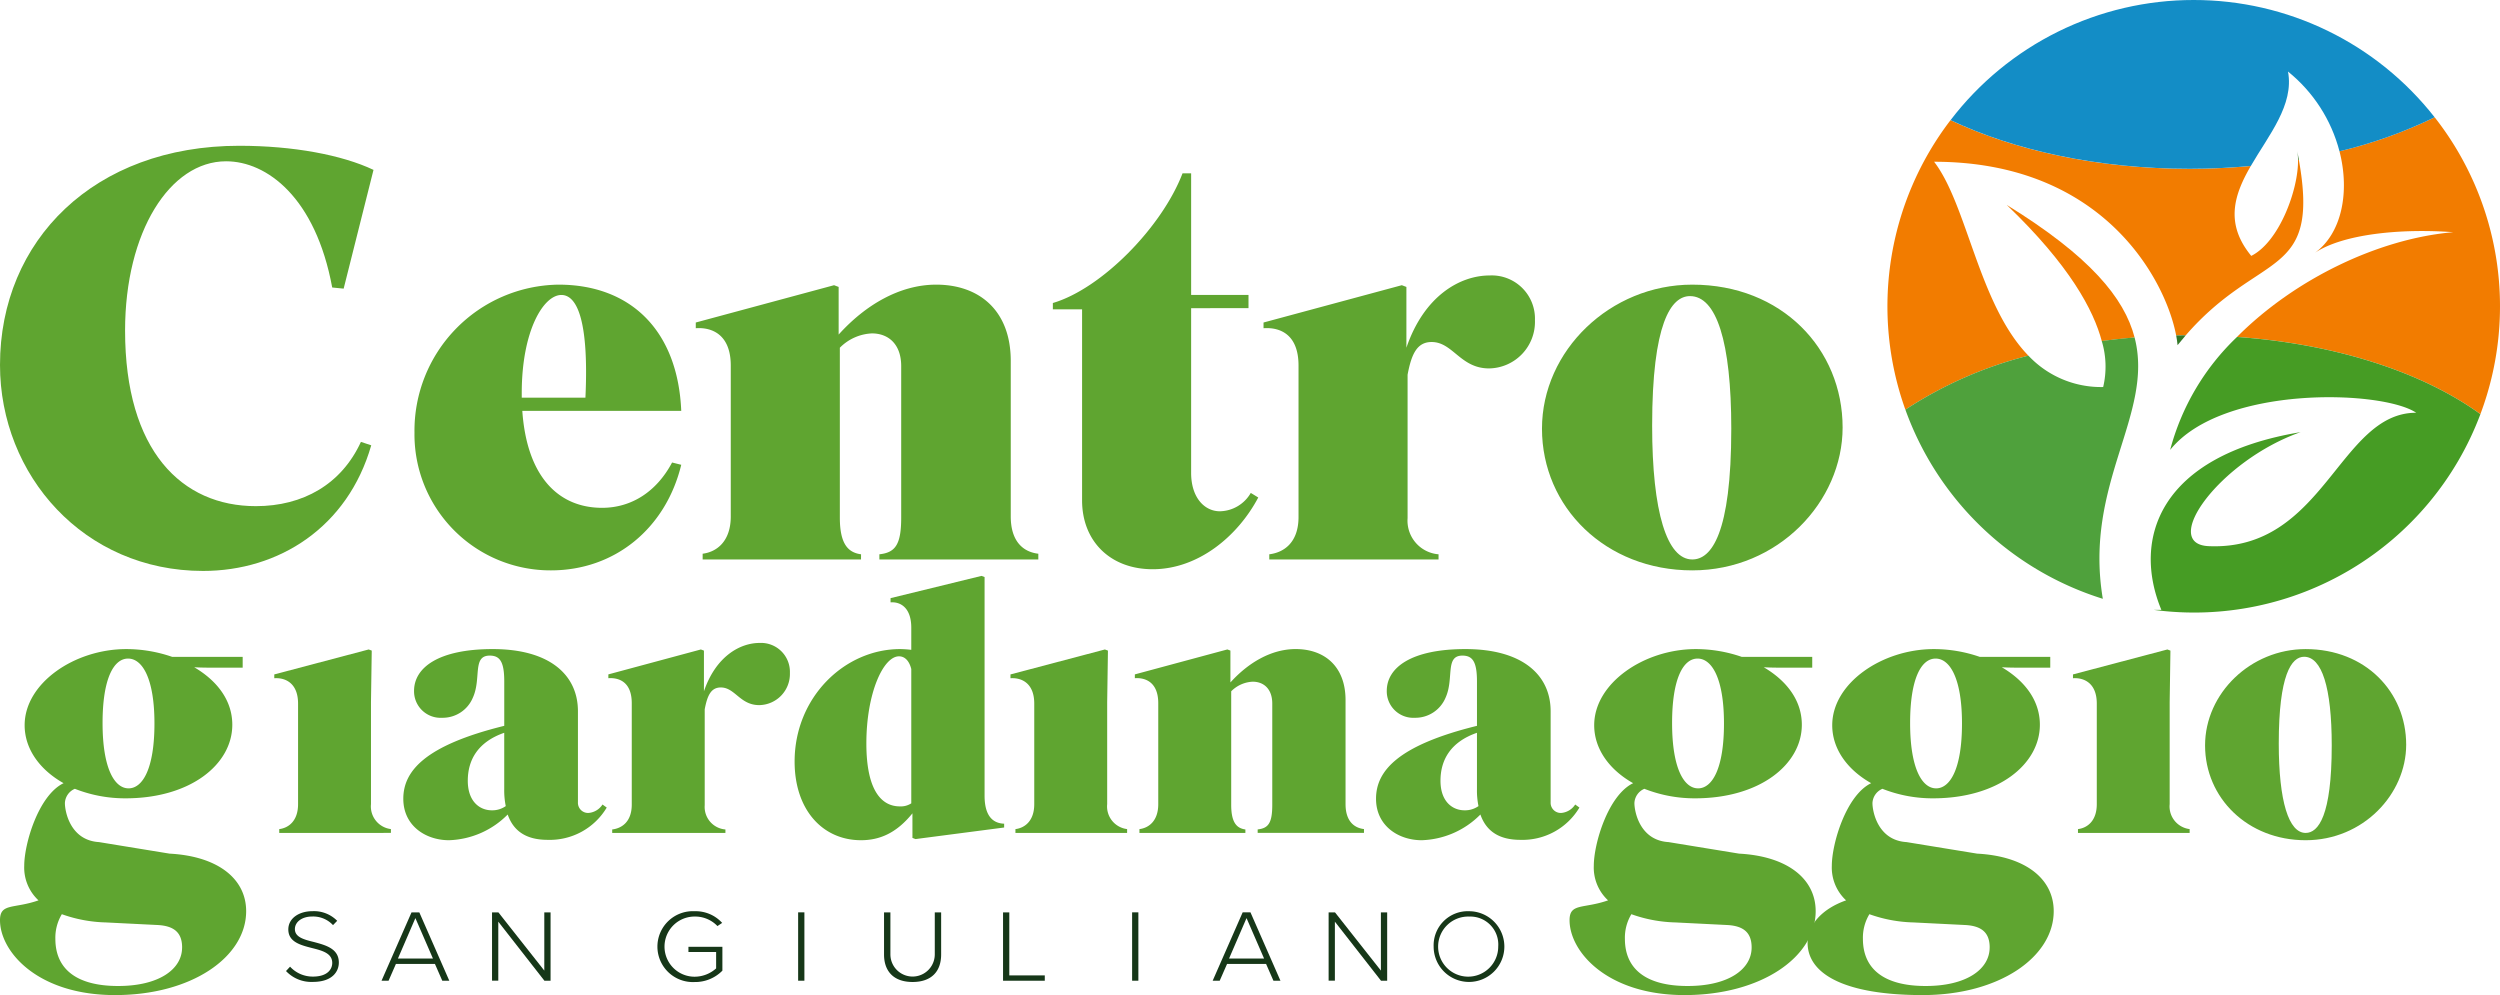
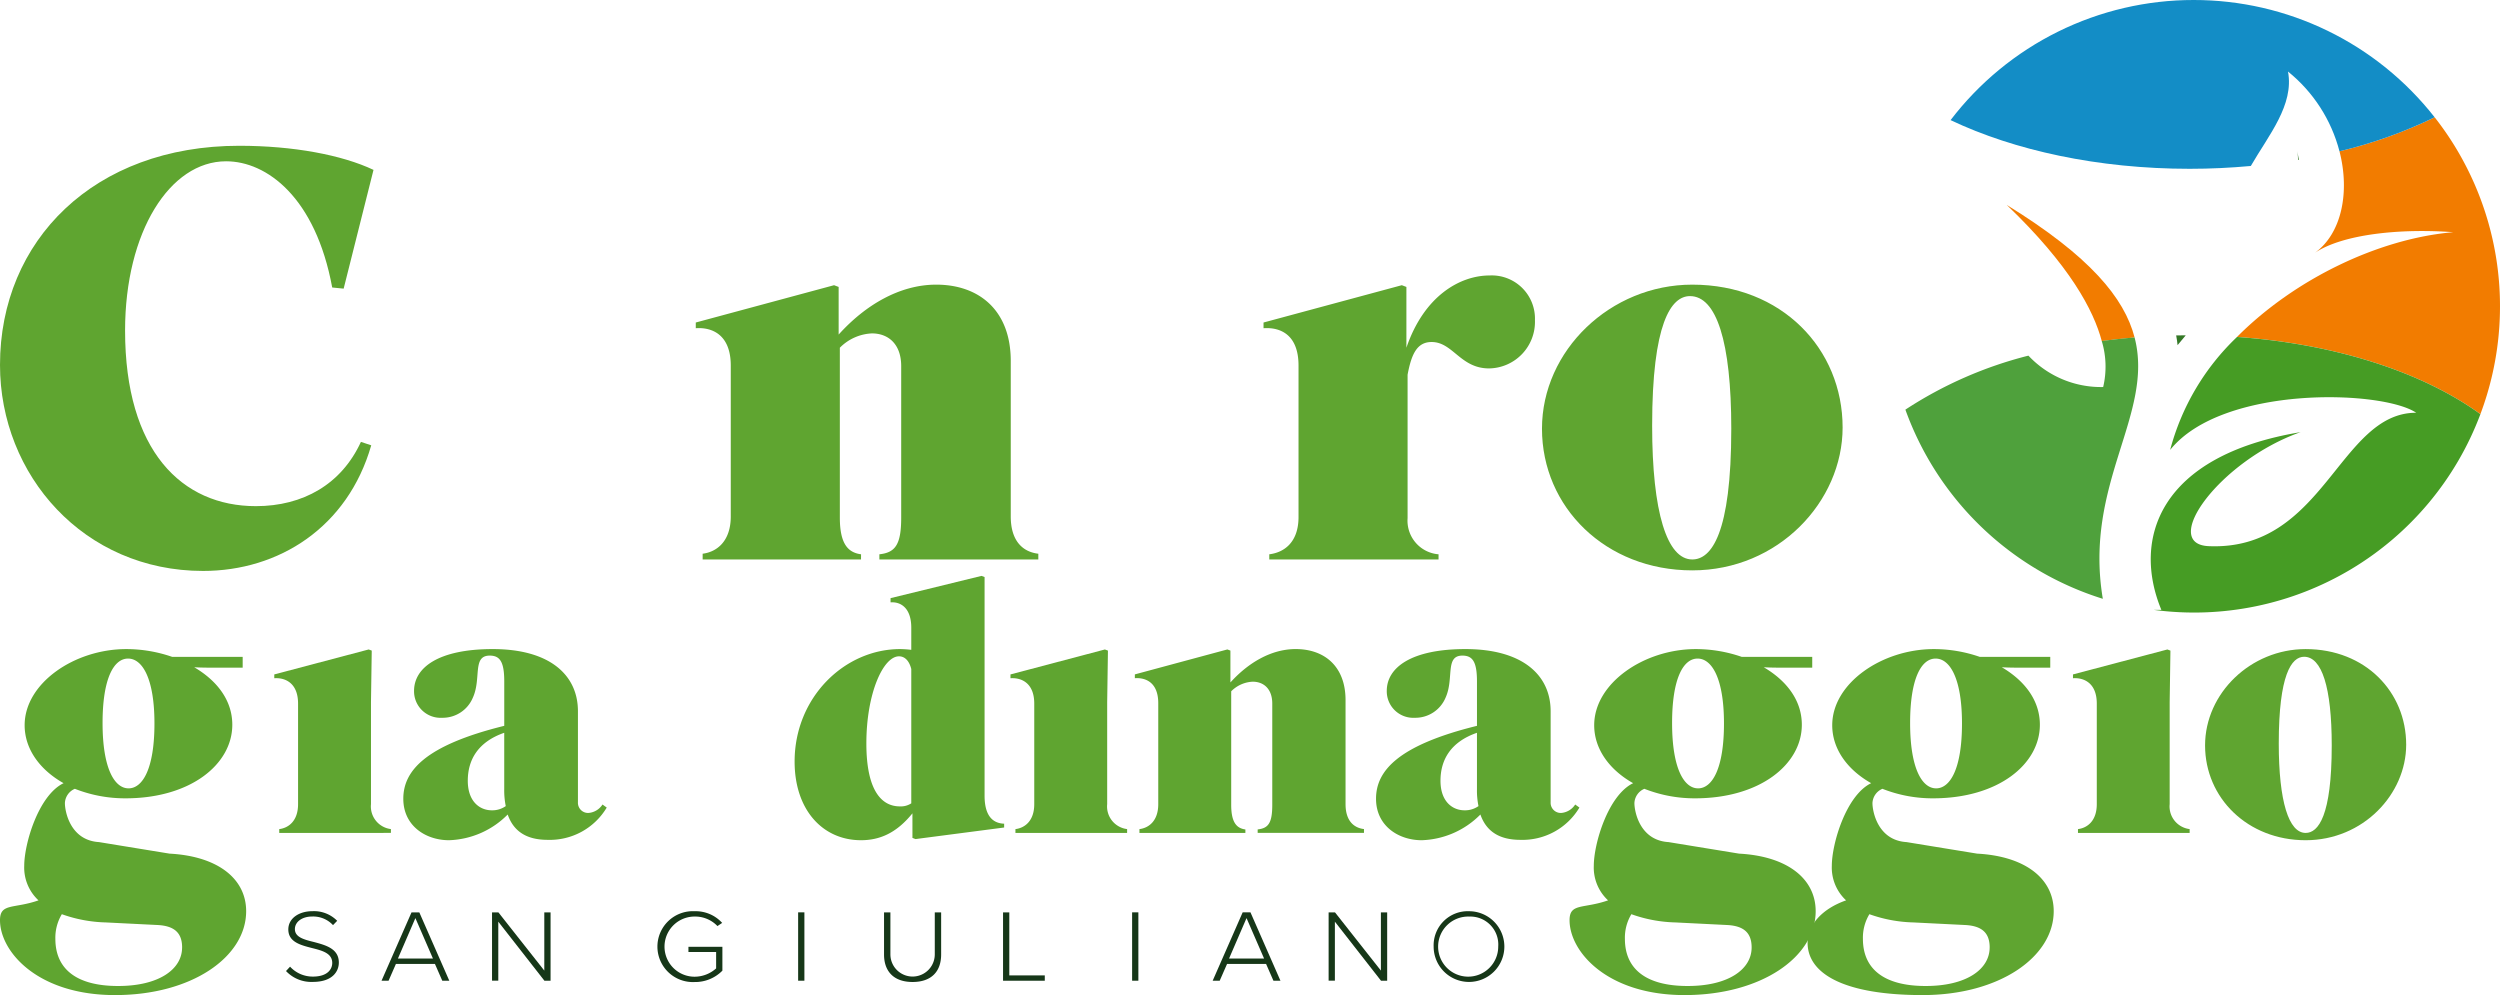
<svg xmlns="http://www.w3.org/2000/svg" id="Group_5" data-name="Group 5" width="327.444" height="130.334" viewBox="0 0 327.444 130.334">
  <defs>
    <clipPath id="clip-path">
      <rect id="Rectangle_3" data-name="Rectangle 3" width="327.444" height="130.334" fill="none" />
    </clipPath>
    <clipPath id="clip-path-2">
      <path id="Path_35" data-name="Path 35" d="M287.329,0a40.041,40.041,0,0,0-31.847,15.733c8.349,3.965,19.307,6.376,31.316,6.376,2.731,0,5.4-.131,8.008-.37,2.344-4.045,5.688-7.994,4.872-12.368a19.812,19.812,0,0,1,6.741,10.446,60.752,60.752,0,0,0,12.465-4.455A40.033,40.033,0,0,0,287.329,0Z" fill="none" />
    </clipPath>
    <linearGradient id="linear-gradient" x1="-4.03" y1="5.895" x2="-4.014" y2="5.895" gradientUnits="objectBoundingBox">
      <stop offset="0" stop-color="#007aaf" />
      <stop offset="1" stop-color="#138dc6" />
    </linearGradient>
  </defs>
  <g id="Group_2" data-name="Group 2">
    <g id="Group_1" data-name="Group 1" clip-path="url(#clip-path)">
      <path id="Path_1" data-name="Path 1" d="M43.512,37.655c-2.178-11.8-8.566-16.53-13.9-16.53-7.368,0-13.23,9.243-13.23,22.169,0,15.781,7.442,23,17.134,23,6.162,0,11.2-2.858,13.756-8.417l1.351.449C45.537,69.067,36.525,74.78,26.6,74.78,10.971,74.78,0,62.229,0,47.8,0,31.494,12.324,19.093,31.335,19.093c7.068,0,13.456,1.2,17.586,3.158l-3.91,15.554Z" fill="#5fa530" />
-       <path id="Path_2" data-name="Path 2" d="M72.168,74.706a17.812,17.812,0,0,1-17.88-18.035A19.132,19.132,0,0,1,73.147,37.282c9.392,0,15.633,5.936,16.081,16.531H68.41c.607,8.719,4.81,12.7,10.451,12.7,3.831,0,7.135-2.1,9.167-5.936l1.2.3c-2.026,8.344-8.714,13.829-17.06,13.829M68.337,52.084h8.341c.452-9.692-.974-13.449-3.152-13.449-2.332,0-5.189,4.659-5.189,12.849Z" fill="#5fa530" />
      <path id="Path_3" data-name="Path 3" d="M112.774,73.277H92.031v-.752c1.805-.224,3.683-1.576,3.683-4.884V47.878c0-4.134-2.551-5.037-4.583-4.887v-.749l18.113-4.887.6.227V43.82c3.457-3.833,7.967-6.538,12.777-6.538,5.635,0,9.765,3.381,9.765,9.992V67.641c0,3.308,1.659,4.66,3.611,4.884v.752H115.179V72.6c2.1-.226,2.858-1.279,2.858-4.809V47.951c0-2.855-1.659-4.283-3.837-4.283a6.3,6.3,0,0,0-4.2,1.878V67.792c0,3.53,1.126,4.583,2.778,4.809Z" fill="#5fa530" />
-       <path id="Path_4" data-name="Path 4" d="M156.011,40.363V61.929c0,3.308,1.8,5.037,3.757,5.037a4.775,4.775,0,0,0,4.056-2.405l.98.6c-2.705,5.112-7.894,9.395-13.829,9.395-5.563,0-9.246-3.683-9.246-9.019V40.513H137.9v-.826c6.387-1.882,14.281-9.922,16.986-16.986h1.126V38.634h7.514v1.729Z" fill="#5fa530" />
      <path id="Path_5" data-name="Path 5" d="M188.417,73.277H166.248V72.6c1.878-.226,3.83-1.5,3.83-4.886V47.878c0-4.134-2.478-5.037-4.583-4.887v-.749l18.112-4.887.6.227v7.964c2.331-6.838,7.062-9.466,10.9-9.466a5.658,5.658,0,0,1,5.936,5.859,6.1,6.1,0,0,1-6.016,6.315c-3.756,0-4.729-3.457-7.513-3.457-1.879,0-2.632,1.5-3.152,4.283V67.868a4.418,4.418,0,0,0,4.057,4.733Z" fill="#5fa530" />
      <path id="Path_6" data-name="Path 6" d="M201.965,56.144c0-10.221,8.94-18.862,19.685-18.862,11.725,0,19.691,8.417,19.691,18.712,0,9.692-8.42,18.712-19.691,18.712-11.345,0-19.685-8.267-19.685-18.562M221.65,73.277c2.484,0,5.109-3.307,5.109-17.133,0-11.425-1.952-17.36-5.409-17.36-2.478,0-4.956,3.531-4.956,16.983,0,11.349,1.952,17.51,5.256,17.51" fill="#5fa530" />
      <path id="Path_7" data-name="Path 7" d="M36.575,109.094v-.5c1.208-.149,2.465-1.054,2.465-3.267V92.153c0-2.715-1.707-3.418-3.115-3.319v-.5L48.29,85.065l.4.15-.1,6.736v13.373a2.986,2.986,0,0,0,2.611,3.267v.5Z" fill="#5fa530" />
      <path id="Path_8" data-name="Path 8" d="M66.5,106.68a11.3,11.3,0,0,1-7.691,3.37c-3.017,0-5.985-1.861-5.985-5.43,0-3.62,2.817-6.987,13.222-9.552V89.237c0-2.613-.6-3.368-1.907-3.368-2.313,0-1.057,3.017-2.215,5.53a4.277,4.277,0,0,1-4.02,2.614,3.475,3.475,0,0,1-3.672-3.519c0-3.065,3.218-5.479,10.307-5.479,7.437,0,11.158,3.367,11.158,8.144v11.913a1.334,1.334,0,0,0,1.36,1.408,2.41,2.41,0,0,0,1.858-1.107l.553.4A8.682,8.682,0,0,1,71.724,110c-2.616,0-4.424-1-5.227-3.319m-.254-1.1a10.3,10.3,0,0,1-.2-2.213v-7.39c-3.467,1.207-4.773,3.57-4.773,6.286,0,2.662,1.506,3.87,3.164,3.87a3.062,3.062,0,0,0,1.809-.553" fill="#5fa530" />
-       <path id="Path_9" data-name="Path 9" d="M95.014,109.094H80.185v-.452c1.256-.152,2.561-1,2.561-3.269V92.1c0-2.766-1.657-3.369-3.065-3.27v-.5L91.8,85.065l.4.15v5.329c1.558-4.574,4.722-6.333,7.29-6.333a3.785,3.785,0,0,1,3.969,3.92,4.081,4.081,0,0,1-4.023,4.223c-2.514,0-3.164-2.312-5.026-2.312-1.257,0-1.76,1-2.109,2.865v12.569a2.957,2.957,0,0,0,2.714,3.166Z" fill="#5fa530" />
      <path id="Path_10" data-name="Path 10" d="M119.508,106.529c-2.112,2.616-4.322,3.52-6.737,3.52-4.977,0-8.694-3.921-8.694-10.306,0-8.4,6.533-14.728,13.823-14.728a12.805,12.805,0,0,1,1.457.1v-2.9c0-2.564-1.359-3.42-2.714-3.319v-.553l11.915-2.914.4.149v28.638c0,2.917,1.3,3.621,2.562,3.67v.5L119.91,109.9l-.4-.152Zm-.151-1.306v-17.6c-.25-1-.8-1.659-1.608-1.659-2.06,0-4.274,4.825-4.274,11.411,0,6.283,2.063,8.244,4.376,8.244a2.513,2.513,0,0,0,1.506-.4" fill="#5fa530" />
      <path id="Path_11" data-name="Path 11" d="M133,109.094v-.5c1.208-.149,2.464-1.054,2.464-3.267V92.153c0-2.715-1.707-3.418-3.114-3.319v-.5l12.365-3.268.4.15-.1,6.736v13.373a2.987,2.987,0,0,0,2.611,3.267v.5Z" fill="#5fa530" />
      <path id="Path_12" data-name="Path 12" d="M163.118,109.094H149.242v-.5c1.208-.149,2.464-1.054,2.464-3.267V92.1c0-2.766-1.707-3.369-3.066-3.27v-.5l12.117-3.268.4.15v4.174c2.314-2.564,5.33-4.373,8.547-4.373,3.77,0,6.533,2.262,6.533,6.684v13.624c0,2.213,1.11,3.118,2.415,3.267v.5H164.726v-.452c1.409-.152,1.913-.856,1.913-3.217V92.153c0-1.911-1.11-2.866-2.567-2.866a4.218,4.218,0,0,0-2.812,1.257v14.881c0,2.361.753,3.065,1.858,3.217Z" fill="#5fa530" />
      <path id="Path_13" data-name="Path 13" d="M193.9,106.68a11.282,11.282,0,0,1-7.691,3.37c-3.017,0-5.98-1.861-5.98-5.43,0-3.62,2.816-6.987,13.221-9.552V89.237c0-2.613-.606-3.368-1.911-3.368-2.314,0-1.057,3.017-2.211,5.53a4.286,4.286,0,0,1-4.024,2.614,3.474,3.474,0,0,1-3.668-3.519c0-3.065,3.218-5.479,10.3-5.479,7.442,0,11.163,3.367,11.163,8.144v11.913a1.333,1.333,0,0,0,1.355,1.408,2.41,2.41,0,0,0,1.862-1.107l.553.4A8.682,8.682,0,0,1,199.13,110c-2.615,0-4.424-1-5.231-3.319m-.25-1.1a10.052,10.052,0,0,1-.2-2.213v-7.39c-3.471,1.207-4.777,3.57-4.777,6.286,0,2.662,1.506,3.87,3.168,3.87a3.071,3.071,0,0,0,1.809-.553" fill="#5fa530" />
      <path id="Path_14" data-name="Path 14" d="M220.649,130.334c-10.144,0-15.072-5.679-15.072-9.814,0-2.266,1.813-1.46,5.043-2.593a5.854,5.854,0,0,1-1.868-4.533c0-2.89,1.868-9.228,5.152-10.815-3.113-1.756-5.1-4.477-5.1-7.591,0-5.5,6.515-9.972,13.315-9.972a18.338,18.338,0,0,1,6.007,1.019h9.236v1.416H234.3c-1.36,0-2.379,0-3.289-.057,2.893,1.7,4.988,4.249,4.988,7.536,0,5.155-5.44,9.633-13.992,9.633a17.9,17.9,0,0,1-6.63-1.248,2.125,2.125,0,0,0-1.306,1.871c0,1.077.683,4.885,4.476,5.111l9.235,1.51c6.4.342,10.03,3.343,10.03,7.536,0,6.007-7.138,10.991-17.167,10.991m8.779-6.232c0-1.868-.959-2.833-3.229-2.946l-6.795-.339a18.363,18.363,0,0,1-5.726-1.078,5.973,5.973,0,0,0-.848,3.23c0,3.91,2.717,6.175,8.216,6.175,5.38,0,8.382-2.209,8.382-5.042m-7.021-20.843c1.868,0,3.4-2.606,3.4-8.5s-1.583-8.5-3.456-8.5-3.34,2.607-3.34,8.443c0,6,1.587,8.555,3.4,8.555" fill="#5fa530" />
      <path id="Path_15" data-name="Path 15" d="M15.072,130.334C4.928,130.334,0,124.655,0,120.52c0-2.266,1.812-1.46,5.042-2.593a5.854,5.854,0,0,1-1.868-4.533c0-2.89,1.868-9.228,5.153-10.815-3.114-1.756-5.1-4.477-5.1-7.591,0-5.5,6.515-9.972,13.315-9.972a18.334,18.334,0,0,1,6.007,1.019h9.236v1.416H28.728c-1.361,0-2.38,0-3.29-.057,2.893,1.7,4.988,4.249,4.988,7.536,0,5.155-5.44,9.633-13.992,9.633a17.9,17.9,0,0,1-6.63-1.248A2.125,2.125,0,0,0,8.5,105.186c0,1.077.683,4.885,4.476,5.111l9.235,1.51c6.4.342,10.03,3.343,10.03,7.536,0,6.007-7.138,10.991-17.167,10.991m8.779-6.232c0-1.868-.959-2.833-3.229-2.946l-6.8-.339A18.363,18.363,0,0,1,8.1,119.739a5.973,5.973,0,0,0-.848,3.23c0,3.91,2.717,6.175,8.216,6.175,5.38,0,8.382-2.209,8.382-5.042M16.83,103.259c1.868,0,3.4-2.606,3.4-8.5s-1.583-8.5-3.456-8.5-3.34,2.607-3.34,8.443c0,6,1.587,8.555,3.4,8.555" fill="#5fa530" />
      <path id="Path_16" data-name="Path 16" d="M251.826,130.334c-10.145,0-15.072-2.72-15.072-6.855,0-2.265,1.813-4.419,5.042-5.552a5.858,5.858,0,0,1-1.868-4.533c0-2.89,1.868-9.228,5.153-10.815-3.114-1.756-5.1-4.477-5.1-7.591,0-5.5,6.514-9.972,13.315-9.972a18.328,18.328,0,0,1,6.006,1.019h9.236v1.416h-3.059c-1.361,0-2.38,0-3.289-.057,2.893,1.7,4.987,4.249,4.987,7.536,0,5.155-5.439,9.633-13.992,9.633a17.893,17.893,0,0,1-6.629-1.248,2.124,2.124,0,0,0-1.306,1.871c0,1.077.683,4.885,4.475,5.111l9.236,1.51c6.4.342,10.029,3.343,10.029,7.536,0,6.007-7.137,10.991-17.166,10.991m8.779-6.232c0-1.868-.96-2.833-3.229-2.946l-6.8-.339a18.369,18.369,0,0,1-5.726-1.078,5.973,5.973,0,0,0-.848,3.23c0,3.91,2.718,6.175,8.217,6.175,5.379,0,8.382-2.209,8.382-5.042m-7.022-20.843c1.869,0,3.4-2.606,3.4-8.5s-1.582-8.5-3.455-8.5-3.339,2.607-3.339,8.443c0,6,1.587,8.555,3.4,8.555" fill="#5fa530" />
      <path id="Path_17" data-name="Path 17" d="M272.168,109.094v-.5c1.207-.149,2.464-1.054,2.464-3.267V92.153c0-2.715-1.711-3.418-3.119-3.319v-.5l12.365-3.268.4.15-.1,6.736v13.373a2.989,2.989,0,0,0,2.615,3.267v.5Z" fill="#5fa530" />
      <path id="Path_18" data-name="Path 18" d="M288.815,97.632c0-6.837,5.985-12.616,13.173-12.616,7.842,0,13.168,5.63,13.168,12.517,0,6.484-5.629,12.517-13.168,12.517-7.594,0-13.173-5.53-13.173-12.418m13.173,11.462c1.657,0,3.417-2.212,3.417-11.462,0-7.641-1.306-11.611-3.618-11.611-1.662,0-3.32,2.361-3.32,11.36,0,7.592,1.306,11.713,3.521,11.713" fill="#5fa530" />
      <path id="Path_19" data-name="Path 19" d="M37.992,126.611a4.022,4.022,0,0,0,2.993,1.3c1.972,0,2.531-1.022,2.531-1.786,0-1.262-1.279-1.612-2.631-1.948-1.51-.388-3.122-.791-3.122-2.443,0-1.463,1.41-2.389,3.151-2.389a4.264,4.264,0,0,1,3.25,1.262l-.547.563a3.548,3.548,0,0,0-2.748-1.126c-1.279,0-2.244.683-2.244,1.65,0,1.061,1.195,1.369,2.505,1.692,1.552.415,3.25.872,3.25,2.685,0,1.154-.821,2.537-3.41,2.537a4.551,4.551,0,0,1-3.509-1.424Z" fill="#163718" />
      <path id="Path_20" data-name="Path 20" d="M56.965,126.25H51.858l-.963,2.2h-.921L53.9,119.5h1.021l3.928,8.953h-.92Zm-4.847-.7h4.589l-2.3-5.3Z" fill="#163718" />
      <path id="Path_21" data-name="Path 21" d="M65.265,120.718v7.732h-.82V119.5h.834l6.012,7.625V119.5h.821v8.954h-.805Z" fill="#163718" />
      <path id="Path_22" data-name="Path 22" d="M90.976,119.349a4.694,4.694,0,0,1,3.611,1.53l-.618.416a4.034,4.034,0,0,0-2.993-1.248,3.94,3.94,0,1,0,0,7.88,4.234,4.234,0,0,0,2.821-1.088v-2.147H90.17v-.685h4.447v3.127a5,5,0,0,1-3.641,1.49,4.643,4.643,0,1,1,0-9.275" fill="#163718" />
      <rect id="Rectangle_1" data-name="Rectangle 1" width="0.82" height="8.954" transform="translate(104.538 119.497)" fill="#163718" />
      <path id="Path_23" data-name="Path 23" d="M115.789,119.5h.834V125a2.906,2.906,0,1,0,5.812,0v-5.5h.834v5.518c0,2.214-1.266,3.6-3.74,3.6s-3.74-1.4-3.74-3.6Z" fill="#163718" />
      <path id="Path_24" data-name="Path 24" d="M131.376,119.5h.82v8.256h4.647v.7h-5.467Z" fill="#163718" />
      <rect id="Rectangle_2" data-name="Rectangle 2" width="0.819" height="8.954" transform="translate(148.282 119.497)" fill="#163718" />
      <path id="Path_25" data-name="Path 25" d="M165.827,126.25h-5.108l-.964,2.2h-.921l3.928-8.953h1.022l3.926,8.953h-.92Zm-4.849-.7h4.59l-2.3-5.3Z" fill="#163718" />
      <path id="Path_26" data-name="Path 26" d="M174.84,120.718v7.732h-.82V119.5h.834l6.012,7.625V119.5h.822v8.954h-.806Z" fill="#163718" />
      <path id="Path_27" data-name="Path 27" d="M192.434,119.35a4.631,4.631,0,1,1-4.659,4.631,4.471,4.471,0,0,1,4.659-4.631m0,.7a3.936,3.936,0,1,0,3.8,3.933,3.666,3.666,0,0,0-3.8-3.933" fill="#163718" />
      <path id="Path_28" data-name="Path 28" d="M303.22,33.1c3.687-2.445,11.184-3.2,18.111-2.688-9.734.827-20.739,6.1-28.332,13.718,13.039.919,24.411,4.687,31.877,10.113a40.1,40.1,0,0,0-5.992-38.884,60.752,60.752,0,0,1-12.465,4.455c1.4,5.427.242,10.8-3.2,13.286" fill="#f27c00" />
-       <path id="Path_29" data-name="Path 29" d="M253.327,21.186c22.148,0,30.319,15.469,31.7,22.748q.627-.013,1.258-.018c9.728-11.208,17.641-7.235,14.81-22.992l-.106.02c.062,3.864-2.451,10.735-6.126,12.572-3.515-4.277-2.207-8.068-.06-11.776-2.6.238-5.277.37-8.008.37-12.009,0-22.967-2.411-31.316-6.376a40.116,40.116,0,0,0-5.917,37.924,53.111,53.111,0,0,1,16.116-7.073c-6.5-6.683-8-19.735-12.354-25.4" fill="#f27c00" />
      <path id="Path_30" data-name="Path 30" d="M262.84,26.844c8.239,7.886,11.377,13.786,12.445,17.829q2.113-.285,4.3-.47c-1.345-5.181-5.844-10.641-16.743-17.359" fill="#f27c00" />
      <path id="Path_31" data-name="Path 31" d="M285.213,45.205c.36-.452.718-.878,1.074-1.288q-.631,0-1.258.017c.086.458.149.885.184,1.271" fill="#347826" />
      <path id="Path_32" data-name="Path 32" d="M275.424,78.434C272.88,63.3,282.2,54.279,279.583,44.2c-1.456.12-2.888.279-4.3.468a11.58,11.58,0,0,1,.185,6.024,13.053,13.053,0,0,1-9.79-4.111,53.094,53.094,0,0,0-16.115,7.073,40.209,40.209,0,0,0,25.859,24.776" fill="#4fa13c" />
      <path id="Path_33" data-name="Path 33" d="M284.24,58.93c6.818-8.5,27.717-7.881,32.232-4.87-10.095-.011-12.073,18.124-27.184,17.474-6.449-.28,1.474-11.215,12.042-14.935-18.637,3.1-22.06,14.059-18.24,23.278h-1.018a40.04,40.04,0,0,0,42.805-25.631c-7.466-5.425-18.838-9.193-31.877-10.112a31.56,31.56,0,0,0-8.76,14.8" fill="#469c24" />
      <path id="Path_34" data-name="Path 34" d="M300.992,20.944l.106-.02c-.066-.371-.131-.74-.21-1.133a6.471,6.471,0,0,1,.1,1.153" fill="#347826" />
    </g>
  </g>
  <g id="Group_4" data-name="Group 4">
    <g id="Group_3" data-name="Group 3" clip-path="url(#clip-path-2)">
      <rect id="Rectangle_4" data-name="Rectangle 4" width="63.402" height="22.109" transform="translate(255.482 0.001)" fill="url(#linear-gradient)" />
    </g>
  </g>
</svg>